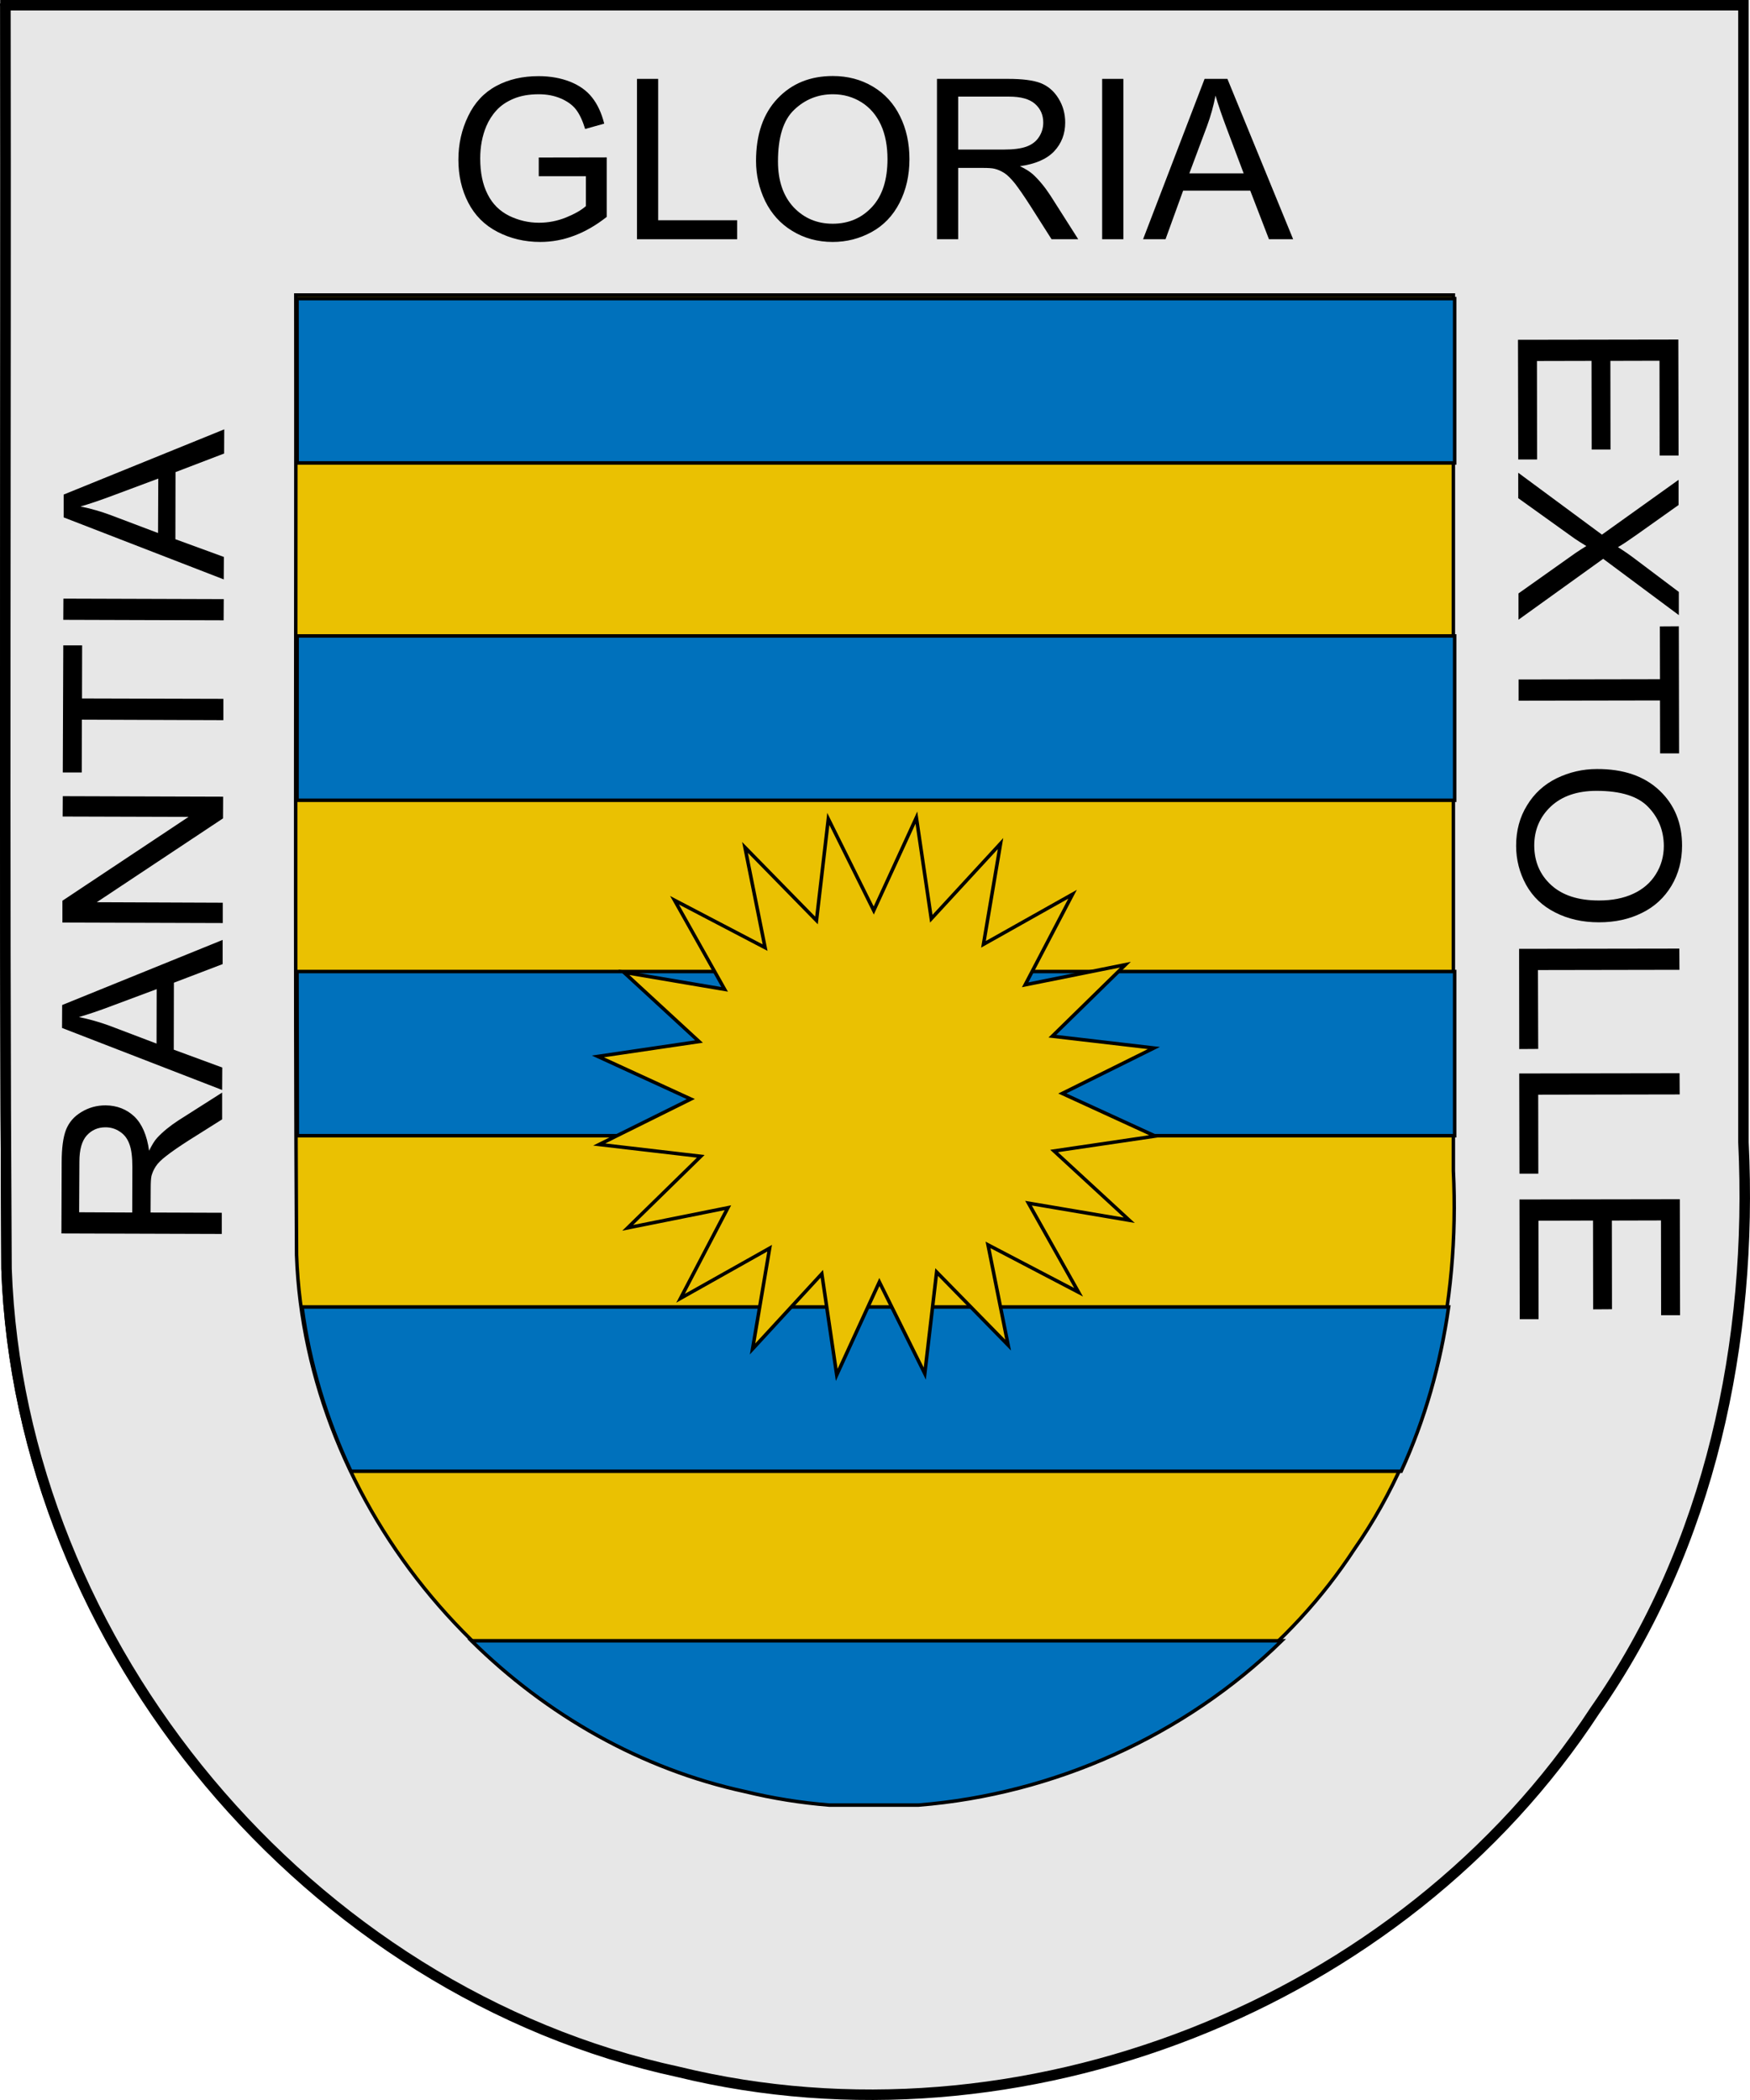
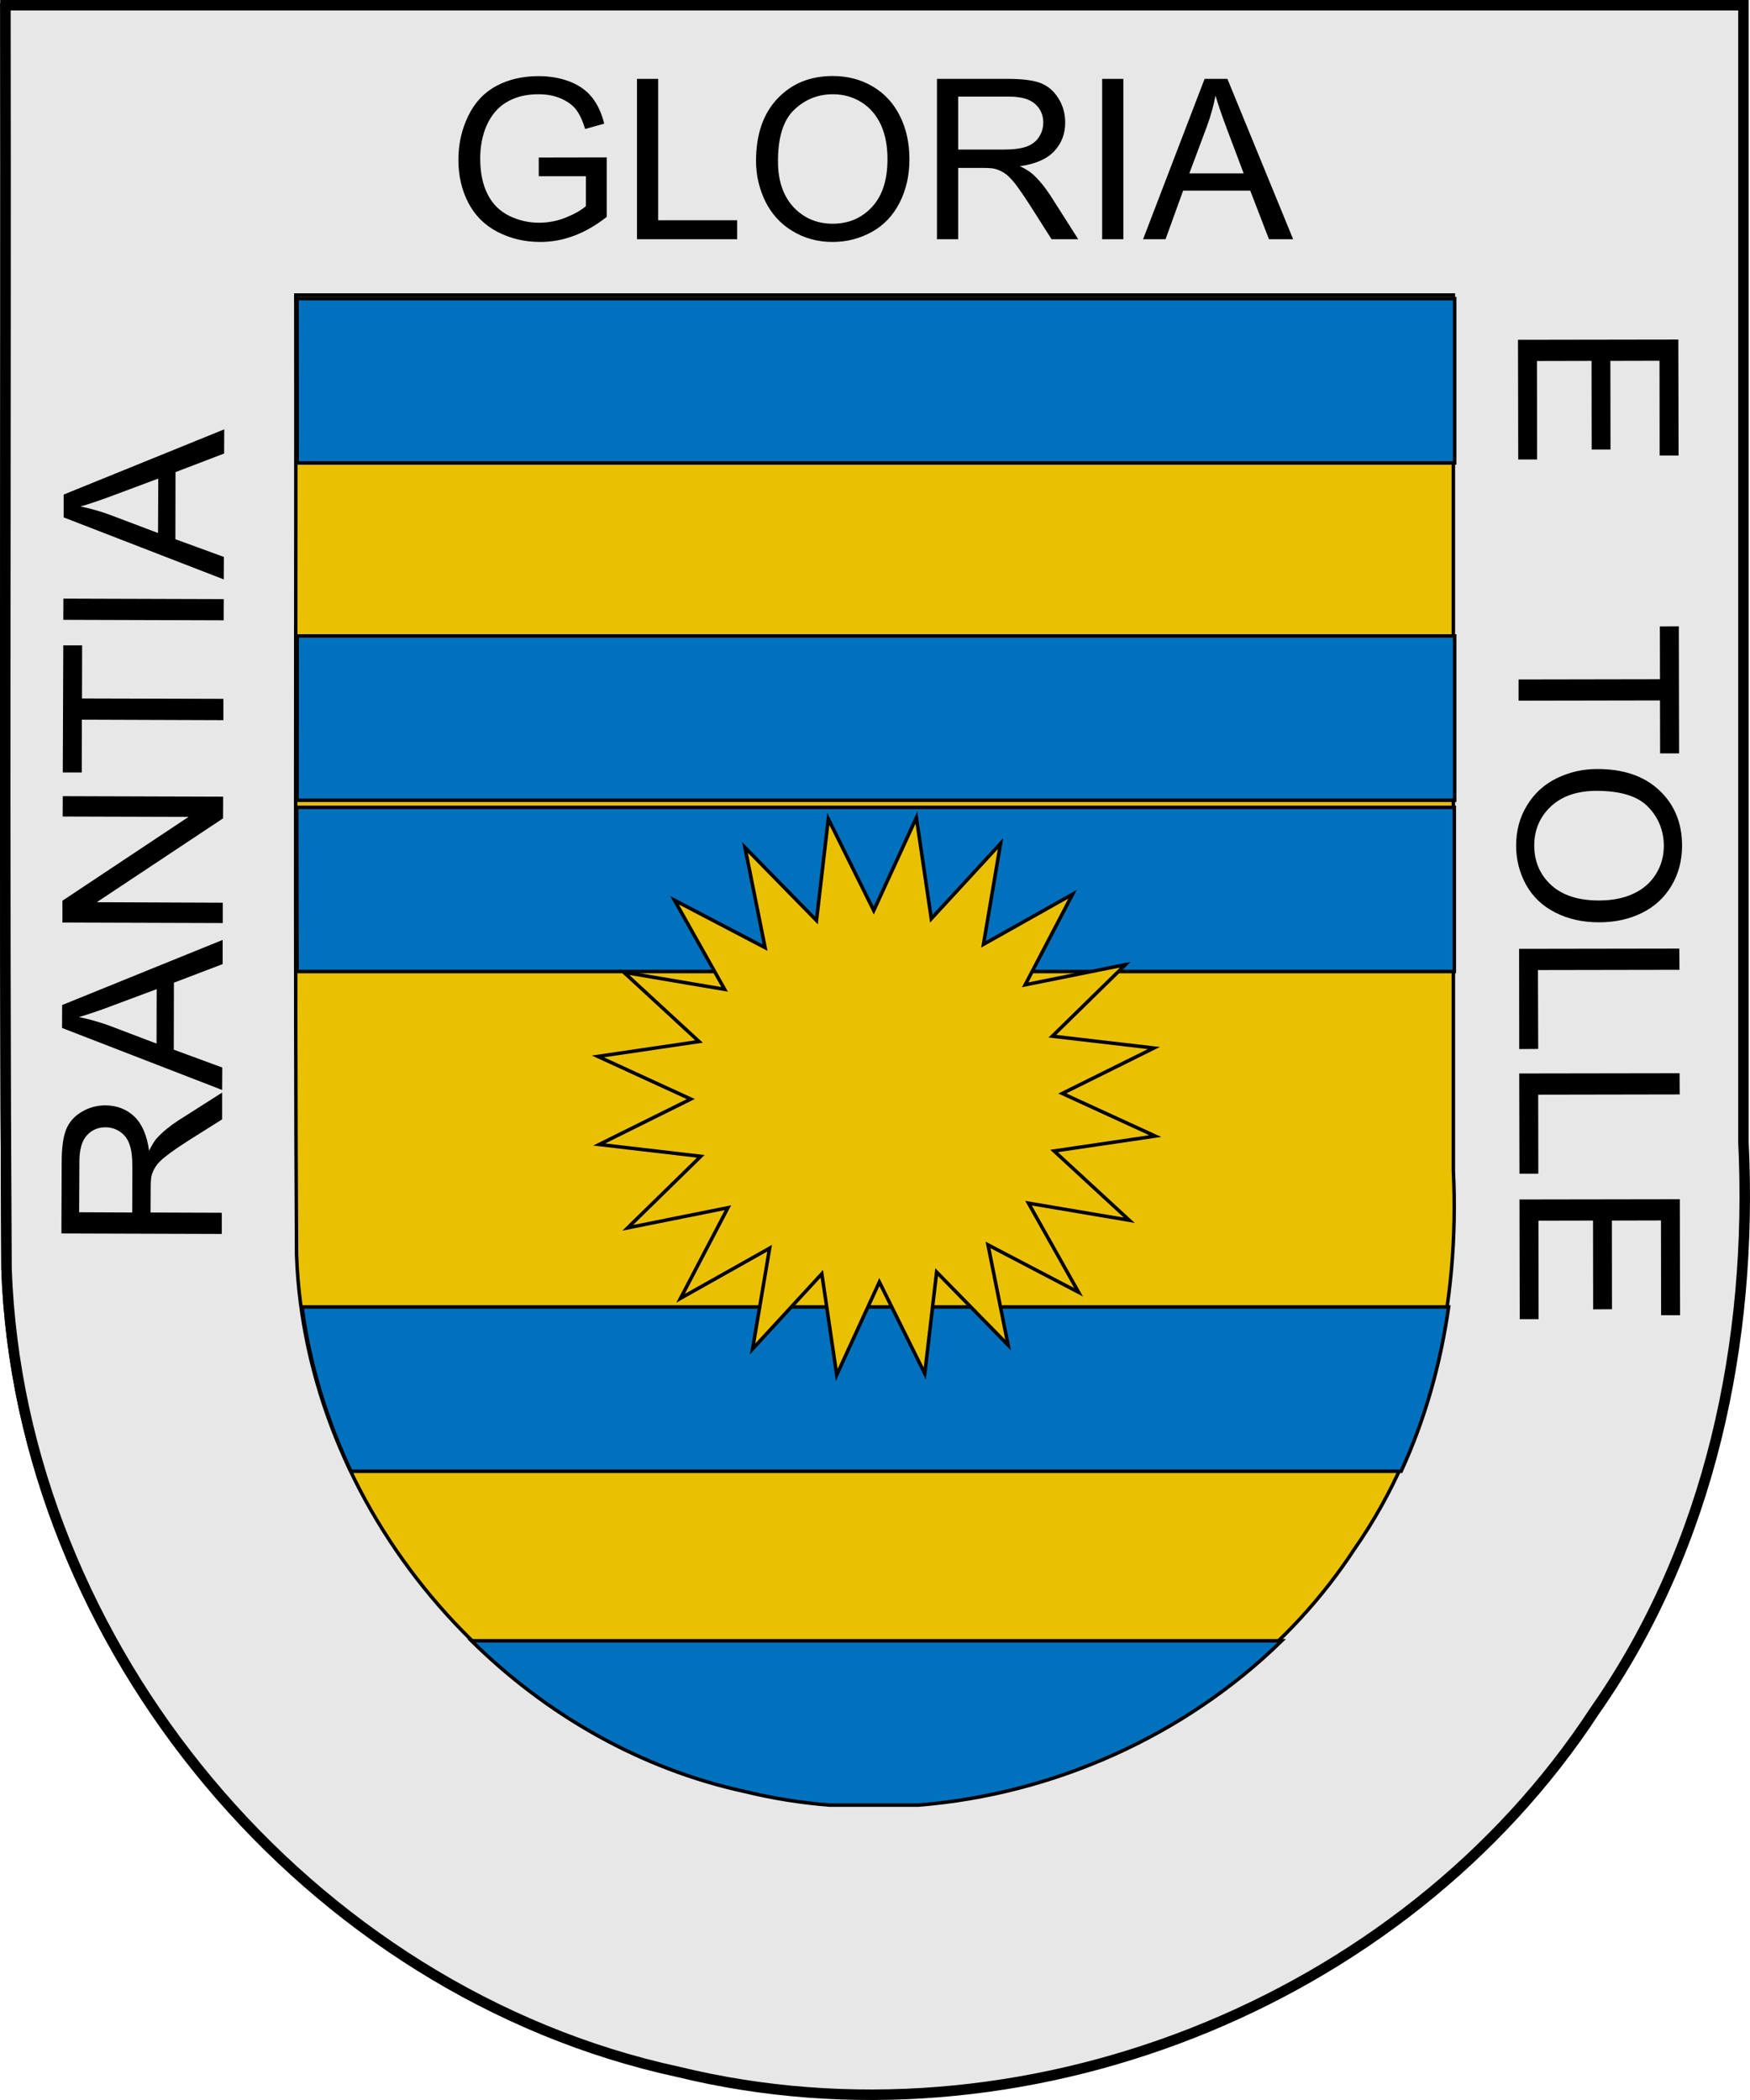
<svg xmlns="http://www.w3.org/2000/svg" xmlns:ns1="http://sodipodi.sourceforge.net/DTD/sodipodi-0.dtd" xmlns:ns2="http://www.inkscape.org/namespaces/inkscape" width="500" height="600" id="svg3194" ns1:version="0.32" ns2:version="0.48.3.1 r9886" version="1.0" ns1:docname="Escudo de Villalpando2.svg" ns2:output_extension="org.inkscape.output.svg.inkscape">
  <defs id="defs3196">
    <ns2:perspective ns1:type="inkscape:persp3d" ns2:vp_x="0 : 487.5 : 1" ns2:vp_y="0 : 1000 : 0" ns2:vp_z="549.99969 : 487.5 : 1" ns2:persp3d-origin="274.99985 : 325 : 1" id="perspective249" />
    <linearGradient id="linearGradient4476">
      <stop style="stop-color:#403800;stop-opacity:1;" offset="0" id="stop4478" />
      <stop id="stop3321" offset="0.5" style="stop-color:#c8af00;stop-opacity:1;" />
      <stop style="stop-color:#403900;stop-opacity:1;" offset="1" id="stop4480" />
    </linearGradient>
    <clipPath id="id39">
      <path d="m 14684500,13624900 c 0,0 -243780,425750 -674920,593300 -431130,167630 -560790,219540 -1129170,91960 -568300,-127540 -584190,-236860 -801180,-251380 -216950,-14490 -247190,-44950 -247190,-44950 l 6030,-37170 c 490020,-326240 1016750,-518060 1606280,-623120 390030,-69530 681810,180900 1045300,227830 110460,14260 194850,43530 194850,43530 z" id="path19701" ns2:connector-curvature="0" />
    </clipPath>
    <clipPath id="id38">
      <path d="m 14684500,13624900 c 0,0 -243780,425750 -674920,593300 -431130,167630 -560790,219540 -1129170,91960 -568300,-127540 -584190,-236860 -801180,-251380 -216950,-14490 -247190,-44950 -247190,-44950 l 6030,-37170 c 490020,-326240 1016750,-518060 1606280,-623120 390030,-69530 681810,180900 1045300,227830 110460,14260 194850,43530 194850,43530 z" id="path19698" ns2:connector-curvature="0" />
    </clipPath>
    <clipPath id="id37">
      <path d="m 14450300,12388500 c 327610,-259250 1045990,-74640 1434090,-208150 124920,-42980 306240,-101850 306240,-101850 0,0 -33810,389970 -362550,734080 -328730,344150 -674480,601760 -1104540,670260 -430010,68450 -585950,-24370 -829610,-23850 -243610,520 -766450,15300 -766450,15300 16670,-128960 354970,-288210 439830,-386960 244430,-284550 588630,-465890 882990,-698830 z" id="path19695" ns2:connector-curvature="0" />
    </clipPath>
    <clipPath id="id36">
      <path d="m 14450300,12388500 c 327610,-259250 1045990,-74640 1434090,-208150 124920,-42980 306240,-101850 306240,-101850 0,0 -33810,389970 -362550,734080 -328730,344150 -674480,601760 -1104540,670260 -430010,68450 -585950,-24370 -829610,-23850 -243610,520 -766450,15300 -766450,15300 16670,-128960 354970,-288210 439830,-386960 244430,-284550 588630,-465890 882990,-698830 z" id="path19692" ns2:connector-curvature="0" />
    </clipPath>
    <clipPath id="id35">
      <path d="m 13692900,11728500 c 0,0 -430870,25650 -730960,298990 -300000,273250 -391540,354850 -512030,850780 -120620,495930 -40580,550970 -113510,726940 -73060,175970 -32910,412610 -32910,412610 l 189460,-193370 180540,-208540 c 0,0 635800,-652690 750820,-808030 206650,-279220 122600,-605800 227060,-909480 31750,-92300 41530,-169900 41530,-169900 z" id="path19689" ns2:connector-curvature="0" />
    </clipPath>
    <clipPath id="id34">
      <path d="m 13692900,11728500 c 0,0 -430870,25650 -730960,298990 -300000,273250 -391540,354850 -512030,850780 -120620,495930 -40580,550970 -113510,726940 -73060,175970 -32910,412610 -32910,412610 l 189460,-193370 180540,-208540 c 0,0 635800,-652690 750820,-808030 206650,-279220 122600,-605800 227060,-909480 31750,-92300 41530,-169900 41530,-169900 z" id="path19686" ns2:connector-curvature="0" />
    </clipPath>
    <clipPath id="id33">
      <path d="m 11216900,2958840 c 0,0 127080,-36270 253820,-207250 126650,-170900 290870,-343900 518620,-418540 227850,-74720 370180,-104630 634720,-83100 264680,21650 460000,-3910 460000,-3910 0,0 -58930,47010 -188600,243550 -129710,196640 -394600,408100 -666990,499760 -272510,91830 -457710,76700 -643030,61620 -185160,-15040 -368540,-92130 -368540,-92130 z" id="path19683" ns2:connector-curvature="0" />
    </clipPath>
    <clipPath id="id32">
      <path d="m 11216900,2958840 c 0,0 127080,-36270 253820,-207250 126650,-170900 290870,-343900 518620,-418540 227850,-74720 370180,-104630 634720,-83100 264680,21650 460000,-3910 460000,-3910 0,0 -58930,47010 -188600,243550 -129710,196640 -394600,408100 -666990,499760 -272510,91830 -457710,76700 -643030,61620 -185160,-15040 -368540,-92130 -368540,-92130 z" id="path19680" ns2:connector-curvature="0" />
    </clipPath>
    <clipPath id="id31">
      <path d="m 10942800,1832570 c 0,0 127000,36610 325380,-40910 198330,-77690 429710,-137120 662420,-79710 232620,57540 369140,107730 581820,266250 212720,158560 391710,240460 391710,240460 0,0 -74910,8600 -289490,106360 -214570,97840 -551710,136470 -831330,69740 -279620,-66740 -428460,-177770 -577340,-288680 -148970,-110950 -263170,-273510 -263170,-273510 z" id="path19677" ns2:connector-curvature="0" />
    </clipPath>
    <clipPath id="id30">
      <path d="m 10942800,1832570 c 0,0 127000,36610 325380,-40910 198330,-77690 429710,-137120 662420,-79710 232620,57540 369140,107730 581820,266250 212720,158560 391710,240460 391710,240460 0,0 -74910,8600 -289490,106360 -214570,97840 -551710,136470 -831330,69740 -279620,-66740 -428460,-177770 -577340,-288680 -148970,-110950 -263170,-273510 -263170,-273510 z" id="path19674" ns2:connector-curvature="0" />
    </clipPath>
    <clipPath id="id29">
      <path d="m 16131400,10733900 c 361900,-208970 1045730,77950 1449170,2190 129790,-24410 317830,-56330 317830,-56330 0,0 -90380,380890 -465810,673650 -375430,292810 -755080,497480 -1190520,502810 -435400,5320 -576180,-109150 -817290,-144000 -241110,-34890 -583500,223880 -583500,223880 35320,-125180 216210,-553640 314520,-638980 283410,-246050 650400,-375480 975600,-563220 z" id="path19671" ns2:connector-curvature="0" />
    </clipPath>
    <clipPath id="id28">
      <path d="m 16131400,10733900 c 361900,-208970 1045730,77950 1449170,2190 129790,-24410 317830,-56330 317830,-56330 0,0 -90380,380890 -465810,673650 -375430,292810 -755080,497480 -1190520,502810 -435400,5320 -576180,-109150 -817290,-144000 -241110,-34890 -583500,223880 -583500,223880 35320,-125180 216210,-553640 314520,-638980 283410,-246050 650400,-375480 975600,-563220 z" id="path19668" ns2:connector-curvature="0" />
    </clipPath>
    <clipPath id="id27">
      <path d="m 17887700,5978240 c 0,0 1290,925810 -266960,1361400 -268250,435560 -637350,685300 -906810,897320 -269370,212020 -469810,375180 -469810,375180 0,0 -25850,-529310 118290,-1001440 144190,-472120 347860,-666860 624340,-870200 276480,-203300 480980,-405990 602200,-497390 121180,-91360 298750,-264870 298750,-264870 z" id="path19665" ns2:connector-curvature="0" />
    </clipPath>
    <clipPath id="id26">
      <path d="m 17887700,5978240 c 0,0 1290,925810 -266960,1361400 -268250,435560 -637350,685300 -906810,897320 -269370,212020 -469810,375180 -469810,375180 0,0 -25850,-529310 118290,-1001440 144190,-472120 347860,-666860 624340,-870200 276480,-203300 480980,-405990 602200,-497390 121180,-91360 298750,-264870 298750,-264870 z" id="path19662" ns2:connector-curvature="0" />
    </clipPath>
    <clipPath id="id25">
      <path d="m 16911800,4552070 c 433590,643710 547530,1439870 87670,2095870 -258350,368390 -571400,526870 -634380,622650 -63020,95740 -112310,142490 -112310,142490 0,0 -183510,-492280 -133280,-841630 50190,-349400 179940,-715170 347340,-1114240 167450,-399030 266190,-553120 320940,-688520 54790,-135450 124020,-216620 124020,-216620 z" id="path19659" ns2:connector-curvature="0" />
    </clipPath>
    <clipPath id="id24">
      <path d="m 16911800,4552070 c 433590,643710 547530,1439870 87670,2095870 -258350,368390 -571400,526870 -634380,622650 -63020,95740 -112310,142490 -112310,142490 0,0 -183510,-492280 -133280,-841630 50190,-349400 179940,-715170 347340,-1114240 167450,-399030 266190,-553120 320940,-688520 54790,-135450 124020,-216620 124020,-216620 z" id="path19656" ns2:connector-curvature="0" />
    </clipPath>
    <clipPath id="id23">
-       <path d="m 13618500,13165000 c 0,0 187310,-399500 54190,-673220 -133110,-273730 -330930,-428300 -323220,-1023960 7710,-597170 97880,-1003460 413860,-1568140 79570,447890 485670,767380 590440,1234080 73140,325720 940,714310 -50710,969430 -51610,255080 -105580,543750 -105580,543750 l -177360,279960 -258860,234840 -142760,3260 z" id="path19653" ns2:connector-curvature="0" />
-     </clipPath>
+       </clipPath>
    <clipPath id="id22">
-       <path d="m 13618500,13165000 c 0,0 187310,-399500 54190,-673220 -133110,-273730 -330930,-428300 -323220,-1023960 7710,-597170 97880,-1003460 413860,-1568140 79570,447890 485670,767380 590440,1234080 73140,325720 940,714310 -50710,969430 -51610,255080 -105580,543750 -105580,543750 l -177360,279960 -258860,234840 -142760,3260 z" id="path19650" ns2:connector-curvature="0" />
-     </clipPath>
+       </clipPath>
    <clipPath id="id21">
      <path d="m 14636800,8617900 c 0,0 -251150,401650 -273550,760590 -22360,358980 -4570,637600 81120,893660 194540,581490 399080,861830 476060,1534070 l 553350,-964190 c 103340,-401220 -109640,-1177360 -326150,-1548880 -216430,-371530 -510830,-675250 -510830,-675250 z" id="path19647" ns2:connector-curvature="0" />
    </clipPath>
    <clipPath id="id20">
      <path d="m 14636800,8617900 c 0,0 -251150,401650 -273550,760590 -22360,358980 -4570,637600 81120,893660 194540,581490 399080,861830 476060,1534070 l 553350,-964190 c 103340,-401220 -109640,-1177360 -326150,-1548880 -216430,-371530 -510830,-675250 -510830,-675250 z" id="path19644" ns2:connector-curvature="0" />
    </clipPath>
    <clipPath id="id19">
      <path d="m 16890700,8377910 c 160430,564380 234350,1467590 -95370,1986500 -178350,280730 -553650,675810 -553650,675810 l -283070,195040 -954800,184690 c 0,0 602240,-1346190 960060,-1836230 282680,-387090 591770,-860280 926830,-1205810 z" id="path19641" ns2:connector-curvature="0" />
    </clipPath>
    <clipPath id="id18">
      <path d="m 16890700,8377910 c 160430,564380 234350,1467590 -95370,1986500 -178350,280730 -553650,675810 -553650,675810 l -283070,195040 -954800,184690 c 0,0 602240,-1346190 960060,-1836230 282680,-387090 591770,-860280 926830,-1205810 z" id="path19638" ns2:connector-curvature="0" />
    </clipPath>
    <clipPath id="id17">
      <path d="m 14817100,7359190 c 0,0 -174940,385370 -194540,749590 -19650,364180 -5040,572500 175760,864790 180840,292330 279880,421120 505910,662700 226000,241540 329820,410930 329820,410930 0,0 288360,-134800 265660,-604690 -22660,-469930 -127300,-694580 -390550,-1119090 -263170,-424420 -476880,-536920 -575880,-665750 -99030,-128780 -116180,-298480 -116180,-298480 z" id="path19635" ns2:connector-curvature="0" />
    </clipPath>
    <clipPath id="id16">
      <path d="m 14817100,7359190 c 0,0 -174940,385370 -194540,749590 -19650,364180 -5040,572500 175760,864790 180840,292330 279880,421120 505910,662700 226000,241540 329820,410930 329820,410930 0,0 288360,-134800 265660,-604690 -22660,-469930 -127300,-694580 -390550,-1119090 -263170,-424420 -476880,-536920 -575880,-665750 -99030,-128780 -116180,-298480 -116180,-298480 z" id="path19632" ns2:connector-curvature="0" />
    </clipPath>
    <clipPath id="id15">
      <path d="m 14778300,5948840 c 0,0 -34250,633780 84740,1029460 119020,395680 156970,625100 395850,838580 238780,213480 333680,278020 581690,423740 248000,145670 335880,71280 471320,218980 135440,147730 96500,116620 96500,116620 0,0 47860,-416300 -139450,-881640 -187300,-465290 -250720,-698190 -727900,-1064650 -477180,-366450 -762750,-681090 -762750,-681090 z" id="path19629" ns2:connector-curvature="0" />
    </clipPath>
    <clipPath id="id14">
      <path d="m 14778300,5948840 c 0,0 -34250,633780 84740,1029460 119020,395680 156970,625100 395850,838580 238780,213480 333680,278020 581690,423740 248000,145670 335880,71280 471320,218980 135440,147730 96500,116620 96500,116620 0,0 47860,-416300 -139450,-881640 -187300,-465290 -250720,-698190 -727900,-1064650 -477180,-366450 -762750,-681090 -762750,-681090 z" id="path19626" ns2:connector-curvature="0" />
    </clipPath>
    <clipPath id="id13">
      <path d="m 15415100,2266750 c 0,0 -342600,800500 -374350,1331370 -31750,530820 81030,1008310 343420,1421350 262350,413120 606460,504610 680210,777900 73710,273250 120450,547450 120450,547450 0,0 251370,-775930 265280,-1354870 13960,-578910 25590,-892810 -165030,-1432610 -190580,-539800 -375000,-717570 -543350,-901230 -168400,-183750 -326630,-389360 -326630,-389360 z" id="path19623" ns2:connector-curvature="0" />
    </clipPath>
    <clipPath id="id12">
      <path d="m 15415100,2266750 c 0,0 -342600,800500 -374350,1331370 -31750,530820 81030,1008310 343420,1421350 262350,413120 606460,504610 680210,777900 73710,273250 120450,547450 120450,547450 0,0 251370,-775930 265280,-1354870 13960,-578910 25590,-892810 -165030,-1432610 -190580,-539800 -375000,-717570 -543350,-901230 -168400,-183750 -326630,-389360 -326630,-389360 z" id="path19620" ns2:connector-curvature="0" />
    </clipPath>
    <clipPath id="id11">
      <path d="m 12394500,3395680 c 0,0 417350,548740 639930,626900 222550,78210 494030,165230 757410,83370 263340,-81860 483000,-123110 666350,-130630 183250,-7440 475150,101360 475150,101360 0,0 -310160,-511520 -653460,-641470 -835120,-316090 -1143820,116800 -1885380,-39530 z" id="path19617" ns2:connector-curvature="0" />
    </clipPath>
    <clipPath id="id10">
      <path d="m 12394500,3395680 c 0,0 417350,548740 639930,626900 222550,78210 494030,165230 757410,83370 263340,-81860 483000,-123110 666350,-130630 183250,-7440 475150,101360 475150,101360 0,0 -310160,-511520 -653460,-641470 -835120,-316090 -1143820,116800 -1885380,-39530 z" id="path19614" ns2:connector-curvature="0" />
    </clipPath>
    <clipPath id="id9">
      <path d="m 13855800,1063560 c 0,0 288930,172830 540040,456700 251060,283820 613480,605590 506340,1079640 -107220,474100 -248560,480420 -287420,739830 -38850,259420 12070,430490 12070,430490 0,0 -243830,-246700 -420750,-500320 -176890,-253610 -391120,-485220 -350920,-952360 40190,-467180 70780,-600480 64830,-830540 -5940,-230070 -64190,-423440 -64190,-423440 z" id="path19611" ns2:connector-curvature="0" />
    </clipPath>
    <clipPath id="id8">
      <path d="m 13855800,1063560 c 0,0 288930,172830 540040,456700 251060,283820 613480,605590 506340,1079640 -107220,474100 -248560,480420 -287420,739830 -38850,259420 12070,430490 12070,430490 0,0 -243830,-246700 -420750,-500320 -176890,-253610 -391120,-485220 -350920,-952360 40190,-467180 70780,-600480 64830,-830540 -5940,-230070 -64190,-423440 -64190,-423440 z" id="path19608" ns2:connector-curvature="0" />
    </clipPath>
    <clipPath id="id7">
      <path d="m 12245000,694180 c 0,0 18490,95830 136440,200200 118030,104420 235080,236690 275310,409000 40190,172360 52860,279010 19560,472210 -33340,193150 -27310,338440 -27310,338440 0,0 -30850,-46410 -167580,-154700 -136770,-108280 -275660,-316990 -325500,-523380 -49890,-206310 -26580,-341540 -3230,-476770 23350,-135230 92310,-265000 92310,-265000 z" id="path19605" ns2:connector-curvature="0" />
    </clipPath>
    <clipPath id="id6">
      <path d="m 12245000,694180 c 0,0 18490,95830 136440,200200 118030,104420 235080,236690 275310,409000 40190,172360 52860,279010 19560,472210 -33340,193150 -27310,338440 -27310,338440 0,0 -30850,-46410 -167580,-154700 -136770,-108280 -275660,-316990 -325500,-523380 -49890,-206310 -26580,-341540 -3230,-476770 23350,-135230 92310,-265000 92310,-265000 z" id="path19602" ns2:connector-curvature="0" />
    </clipPath>
    <clipPath id="id5">
      <path d="m 13581500,896020 c 0,0 -73750,109400 -60270,321510 13530,212190 -380,450120 -126300,653580 -125920,203430 -215530,317730 -431820,471310 -216340,153580 -349200,298600 -349200,298600 0,0 14650,-73730 -13140,-307410 -27780,-233680 38260,-565710 187390,-810950 149100,-245230 300480,-352700 451900,-460220 151460,-107550 341440,-166420 341440,-166420 z" id="path19599" ns2:connector-curvature="0" />
    </clipPath>
    <clipPath id="id4">
      <path d="m 13581500,896020 c 0,0 -73750,109400 -60270,321510 13530,212190 -380,450120 -126300,653580 -125920,203430 -215530,317730 -431820,471310 -216340,153580 -349200,298600 -349200,298600 0,0 14650,-73730 -13140,-307410 -27780,-233680 38260,-565710 187390,-810950 149100,-245230 300480,-352700 451900,-460220 151460,-107550 341440,-166420 341440,-166420 z" id="path19596" ns2:connector-curvature="0" />
    </clipPath>
    <clipPath id="id3">
      <path d="m 17905000,7712850 c 168520,651560 60740,1647200 -524010,2079400 -361860,267500 -703730,314770 -1004210,391560 -300430,76830 -496090,173470 -496090,173470 0,0 -54450,-75370 -20210,-332640 34250,-257270 476240,-795050 889620,-1200870 413430,-405860 836590,-748460 955830,-881240 119200,-132780 199070,-229680 199070,-229680 z" id="path19593" ns2:connector-curvature="0" />
    </clipPath>
    <clipPath id="id2">
      <path d="m 17905000,7712850 c 168520,651560 60740,1647200 -524010,2079400 -361860,267500 -703730,314770 -1004210,391560 -300430,76830 -496090,173470 -496090,173470 0,0 -54450,-75370 -20210,-332640 34250,-257270 476240,-795050 889620,-1200870 413430,-405860 836590,-748460 955830,-881240 119200,-132780 199070,-229680 199070,-229680 z" id="path19590" ns2:connector-curvature="0" />
    </clipPath>
    <clipPath id="id1">
      <path d="m 14186300,5152250 c 0,0 192520,531420 469520,807850 276950,276430 478730,433880 662120,497520 183380,63600 243430,71380 468350,106740 224910,35370 538010,235520 538010,235520 0,0 -93220,-443930 -285140,-653670 -191920,-209780 -342300,-390000 -783210,-603570 -440870,-213570 -539180,-210470 -748800,-250180 -209620,-39660 -320850,-140210 -320850,-140210 z" id="path19587" ns2:connector-curvature="0" />
    </clipPath>
    <clipPath id="id0">
      <path d="m 14186300,5152250 c 0,0 192520,531420 469520,807850 276950,276430 478730,433880 662120,497520 183380,63600 243430,71380 468350,106740 224910,35370 538010,235520 538010,235520 0,0 -93220,-443930 -285140,-653670 -191920,-209780 -342300,-390000 -783210,-603570 -440870,-213570 -539180,-210470 -748800,-250180 -209620,-39660 -320850,-140210 -320850,-140210 z" id="path19584" ns2:connector-curvature="0" />
    </clipPath>
    <linearGradient id="linearGradient8135">
      <stop style="stop-color:#5d070b;stop-opacity:1;" offset="0" id="stop8137" />
      <stop id="stop8139" offset="0.5" style="stop-color:#ed1c24;stop-opacity:1;" />
      <stop style="stop-color:#5d070a;stop-opacity:1;" offset="1" id="stop8141" />
    </linearGradient>
  </defs>
  <ns1:namedview id="base" pagecolor="#ffffff" bordercolor="#666666" borderopacity="1.0" gridtolerance="10000" guidetolerance="10" objecttolerance="10" ns2:pageopacity="0.0" ns2:pageshadow="2" ns2:zoom="0.50000001" ns2:cx="-227.52284" ns2:cy="378.69311" ns2:document-units="px" ns2:current-layer="layer4" ns2:window-width="1366" ns2:window-height="719" ns2:window-x="-4" ns2:window-y="-4" showguides="true" showgrid="false" ns2:guide-bbox="true" height="975px" width="550px" ns2:window-maximized="1" fit-margin-top="0" fit-margin-left="0" fit-margin-right="0" fit-margin-bottom="0" />
  <g ns2:groupmode="layer" id="layer3" ns2:label="Timbre" transform="translate(-81.429,-364.36)" style="display:none" ns1:insensitive="true" />
  <g ns2:label="Escudo" ns2:groupmode="layer" id="layer1" transform="translate(-81.429,-364.36)" style="display:inline" ns1:insensitive="true">
    <path transform="translate(56.429,-76.64)" id="path4511-4" d="m 25.551,442.5 c 0.203,120.342 -0.409,240.696 0.311,361.03 3.831,107.995 86.439,206.634 191.927,229.441 97.59,23.79 206.84,-18.963 261.923,-103.275 32.989,-47.153 45.139,-105.507 42.418,-162.309 0,-108.296 0,-216.591 0,-324.887 -165.527,0 -331.053,0 -496.58,0 z" style="color:#000000;fill:#eac102;fill-opacity:1;stroke:#000000;stroke-width:1;stroke-linecap:butt;stroke-linejoin:miter;stroke-miterlimit:4;stroke-opacity:1;stroke-dasharray:none;stroke-dashoffset:0;marker:none;visibility:visible;display:inline;overflow:visible;enable-background:accumulate" ns2:connector-curvature="0" />
  </g>
  <g ns2:groupmode="layer" id="layer4" ns2:label="Piezas" style="display:inline" transform="translate(-25,-441)" ns1:insensitive="true">
    <g style="display:inline" id="g3406" transform="translate(26.001,441.957)">
      <path id="path3408" d="M 0.567,0.496 C 0.744,120.862 0.142,241.228 0.85,361.559 c 3.827,108 86.457,206.646 191.941,229.465 18.602,4.535 37.63,6.626 56.622,6.52 80.646,-0.567 160.724,-41.563 205.299,-109.807 32.988,-47.161 45.142,-105.555 42.413,-162.354 l 0,-324.886 z M 83.516,83.339 l 330.732,0 c 0,72.106 0,178.087 0,250.193 1.807,37.807 -6.307,76.713 -28.276,108.106 -36.673,56.126 -109.417,84.579 -174.437,68.74 C 141.307,495.177 86.28,429.52 83.728,357.591 83.232,277.476 83.622,163.453 83.516,83.339 z" style="fill:#e7e7e7;fill-opacity:1;fill-rule:evenodd;stroke:#000000;stroke-width:0.992px;stroke-linecap:butt;stroke-linejoin:miter;stroke-miterlimit:4;stroke-opacity:1;stroke-dasharray:none" ns2:connector-curvature="0" />
      <path id="path3410" d="m 62.362,351.602 -45.815,-0.142 0.071,-20.303 c 0,-4.11 0.425,-7.193 1.24,-9.319 0.85,-2.126 2.303,-3.827 4.394,-5.067 2.091,-1.276 4.394,-1.913 6.909,-1.913 3.26,0.035 5.988,1.098 8.22,3.189 2.197,2.126 3.614,5.386 4.217,9.78 0.78,-1.594 1.524,-2.835 2.268,-3.65 1.63,-1.772 3.685,-3.437 6.13,-5.031 l 12.472,-7.937 0,7.654 -9.567,6.024 c -2.764,1.772 -4.854,3.224 -6.307,4.358 -1.488,1.134 -2.516,2.161 -3.083,3.047 -0.602,0.921 -0.992,1.843 -1.24,2.764 -0.142,0.709 -0.213,1.843 -0.213,3.402 l -0.035,7.016 20.339,0.071 z m -25.583,-6.13 0.035,-13.039 c 0,-2.764 -0.248,-4.961 -0.85,-6.52 -0.567,-1.559 -1.453,-2.728 -2.728,-3.543 -1.24,-0.85 -2.622,-1.24 -4.11,-1.24 -2.161,0 -3.933,0.78 -5.35,2.339 -1.382,1.559 -2.091,4.039 -2.091,7.441 l -0.071,14.492 z" style="fill:#000000;fill-opacity:1;fill-rule:nonzero;stroke:none" ns2:connector-curvature="0" />
      <path id="path3412" d="m 62.469,310.465 -45.744,-17.717 0.035,-6.555 45.85,-18.602 0,6.909 -13.925,5.315 -0.035,19.134 13.854,5.102 z m -18.744,-13.252 0.035,-15.555 -12.72,4.748 c -3.827,1.453 -7.016,2.516 -9.496,3.224 2.941,0.602 5.846,1.417 8.752,2.48 z" style="fill:#000000;fill-opacity:1;fill-rule:nonzero;stroke:none" ns2:connector-curvature="0" />
      <path id="path3414" d="m 62.646,262.772 -45.815,-0.142 0,-6.236 36.035,-23.953 -35.965,-0.106 0.035,-5.811 45.815,0.142 -0.035,6.201 -36.071,23.953 36,0.142 z" style="fill:#000000;fill-opacity:1;fill-rule:nonzero;stroke:none" ns2:connector-curvature="0" />
      <path id="path3416" d="m 62.823,204.803 -40.429,-0.142 -0.035,15.094 -5.421,0 0.142,-36.319 5.386,0 -0.035,15.165 40.394,0.106 z" style="fill:#000000;fill-opacity:1;fill-rule:nonzero;stroke:none" ns2:connector-curvature="0" />
      <path id="path3418" d="m 62.894,176.28 -45.815,-0.142 0.035,-6.059 45.815,0.142 z" style="fill:#000000;fill-opacity:1;fill-rule:nonzero;stroke:none" ns2:connector-curvature="0" />
      <path id="path3420" d="m 62.929,164.587 -45.744,-17.717 0,-6.52 45.886,-18.638 -0.035,6.909 -13.89,5.315 -0.035,19.169 13.854,5.067 z M 44.15,151.335 44.22,135.78 31.5,140.528 c -3.862,1.453 -7.016,2.516 -9.496,3.224 2.941,0.602 5.846,1.417 8.752,2.516 z" style="fill:#000000;fill-opacity:1;fill-rule:nonzero;stroke:none" ns2:connector-curvature="0" />
      <path id="path3422" d="m 432.709,96.13 45.815,-0.071 0.071,33.13 -5.421,0 -0.035,-27.071 -14.031,0.035 0.035,25.335 -5.386,0 -0.035,-25.335 -15.591,0.035 0.035,28.134 -5.386,0 z" style="fill:#000000;fill-opacity:1;fill-rule:nonzero;stroke:none" ns2:connector-curvature="0" />
-       <path id="path3424" d="m 432.78,134.114 23.917,17.681 21.898,-15.661 0,7.193 -11.728,8.327 c -2.445,1.736 -4.287,2.976 -5.598,3.72 1.665,1.028 3.402,2.232 5.209,3.614 l 12.189,9.177 0,6.626 -21.614,-16.087 -24.201,17.398 0,-7.512 16.299,-11.551 c 0.957,-0.638 1.984,-1.311 3.083,-1.984 -1.665,-1.028 -2.835,-1.772 -3.437,-2.197 l -16.016,-11.48 z" style="fill:#000000;fill-opacity:1;fill-rule:nonzero;stroke:none" ns2:connector-curvature="0" />
      <path id="path3426" d="m 432.886,193.181 40.394,-0.071 -0.035,-15.094 5.421,-0.035 0.071,36.319 -5.421,0 -0.035,-15.13 -40.394,0.071 z" style="fill:#000000;fill-opacity:1;fill-rule:nonzero;stroke:none" ns2:connector-curvature="0" />
      <path id="path3428" d="m 455.244,218.764 c 7.583,-0.035 13.535,2.02 17.858,6.094 4.323,4.075 6.484,9.319 6.484,15.803 0,4.217 -0.992,8.043 -3.012,11.445 -2.02,3.366 -4.819,5.988 -8.433,7.76 -3.614,1.807 -7.724,2.693 -12.295,2.693 -4.642,0 -8.823,-0.921 -12.472,-2.799 -3.685,-1.843 -6.449,-4.5 -8.362,-7.937 -1.878,-3.437 -2.835,-7.157 -2.835,-11.126 0,-4.323 1.028,-8.185 3.118,-11.551 2.055,-3.402 4.89,-5.988 8.504,-7.76 3.614,-1.736 7.406,-2.622 11.445,-2.622 z M 455.138,225 c -5.492,0 -9.85,1.488 -13.039,4.465 -3.154,2.976 -4.748,6.697 -4.748,11.197 0.035,4.571 1.63,8.327 4.854,11.268 3.224,2.941 7.76,4.394 13.642,4.394 3.756,0 7.016,-0.638 9.78,-1.913 2.764,-1.276 4.925,-3.118 6.449,-5.563 1.524,-2.409 2.303,-5.138 2.303,-8.15 -0.035,-4.287 -1.488,-8.008 -4.465,-11.091 C 466.972,226.524 462.047,225 455.138,225 z" style="fill:#000000;fill-opacity:1;fill-rule:nonzero;stroke:none" ns2:connector-curvature="0" />
      <path id="path3430" d="m 433.028,270.142 45.78,-0.071 0.035,6.059 -40.429,0.071 0.071,22.535 -5.421,0.035 z" style="fill:#000000;fill-opacity:1;fill-rule:nonzero;stroke:none" ns2:connector-curvature="0" />
      <path id="path3432" d="m 433.063,305.752 45.815,-0.071 0.035,6.059 -40.429,0.071 0.035,22.571 -5.386,0 z" style="fill:#000000;fill-opacity:1;fill-rule:nonzero;stroke:none" ns2:connector-curvature="0" />
      <path id="path3434" d="m 433.134,341.752 45.815,-0.071 0.071,33.13 -5.421,0 -0.035,-27.071 -14.031,0.035 0.035,25.335 -5.386,0.035 -0.035,-25.37 -15.591,0.035 0.035,28.134 -5.386,0 z" style="fill:#000000;fill-opacity:1;fill-rule:nonzero;stroke:none" ns2:connector-curvature="0" />
      <path id="path3436" d="m 152.929,49.394 0,-5.35 19.417,-0.035 0,17.008 c -3.012,2.374 -6.059,4.146 -9.248,5.35 -3.154,1.205 -6.413,1.807 -9.744,1.807 -4.5,0 -8.575,-0.992 -12.26,-2.906 -3.685,-1.913 -6.449,-4.713 -8.327,-8.362 -1.878,-3.65 -2.799,-7.724 -2.799,-12.224 0,-4.465 0.921,-8.61 2.799,-12.472 1.843,-3.862 4.535,-6.732 8.043,-8.61 3.472,-1.878 7.512,-2.799 12.083,-2.799 3.295,0 6.307,0.531 9,1.594 2.657,1.063 4.748,2.551 6.272,4.5 1.524,1.913 2.693,4.394 3.472,7.476 l -5.457,1.524 c -0.709,-2.339 -1.559,-4.181 -2.587,-5.528 -0.992,-1.311 -2.48,-2.374 -4.358,-3.189 -1.913,-0.815 -4.004,-1.205 -6.307,-1.205 -2.764,0 -5.173,0.425 -7.193,1.276 -2.02,0.85 -3.65,1.949 -4.89,3.331 -1.24,1.346 -2.197,2.87 -2.906,4.535 -1.169,2.799 -1.736,5.882 -1.736,9.213 0,4.075 0.709,7.476 2.126,10.24 1.382,2.764 3.437,4.783 6.13,6.13 2.693,1.311 5.528,1.984 8.539,1.984 2.657,0 5.209,-0.496 7.689,-1.488 2.516,-1.028 4.394,-2.091 5.705,-3.26 l 0,-8.539 z" style="fill:#000000;fill-opacity:1;fill-rule:nonzero;stroke:none" ns2:connector-curvature="0" />
      <path id="path3438" d="m 180.992,67.394 0,-45.815 6.059,0 0,40.394 22.571,0 0,5.421 z" style="fill:#000000;fill-opacity:1;fill-rule:nonzero;stroke:none" ns2:connector-curvature="0" />
      <path id="path3440" d="m 215.008,45.071 c 0,-7.618 2.055,-13.571 6.13,-17.858 4.075,-4.323 9.354,-6.449 15.803,-6.449 4.252,0 8.043,0.992 11.445,3.012 3.402,2.02 5.988,4.854 7.76,8.469 1.807,3.614 2.693,7.724 2.693,12.295 0,4.642 -0.957,8.787 -2.835,12.472 -1.878,3.65 -4.535,6.449 -7.972,8.327 -3.437,1.878 -7.122,2.835 -11.126,2.835 -4.287,0 -8.15,-1.063 -11.551,-3.154 -3.402,-2.055 -5.953,-4.925 -7.724,-8.504 -1.736,-3.614 -2.622,-7.441 -2.622,-11.445 z m 6.272,0.106 c 0,5.492 1.488,9.85 4.429,13.039 2.976,3.154 6.697,4.748 11.197,4.748 4.535,0 8.291,-1.594 11.268,-4.819 2.941,-3.189 4.394,-7.76 4.394,-13.642 0,-3.72 -0.602,-6.98 -1.878,-9.78 -1.276,-2.764 -3.118,-4.925 -5.528,-6.449 -2.445,-1.524 -5.138,-2.303 -8.185,-2.303 -4.287,0 -7.972,1.488 -11.055,4.429 -3.118,2.941 -4.642,7.866 -4.642,14.776 z" style="fill:#000000;fill-opacity:1;fill-rule:nonzero;stroke:none" ns2:connector-curvature="0" />
      <path id="path3442" d="m 266.705,67.394 0,-45.815 20.303,0 c 4.075,0 7.193,0.39 9.319,1.205 2.126,0.85 3.827,2.303 5.102,4.394 1.276,2.055 1.913,4.358 1.913,6.874 0,3.26 -1.063,5.988 -3.154,8.22 -2.126,2.232 -5.386,3.65 -9.78,4.252 1.63,0.78 2.835,1.559 3.685,2.303 1.772,1.63 3.437,3.65 5.031,6.094 l 7.937,12.472 -7.618,0 -6.059,-9.531 c -1.772,-2.764 -3.224,-4.854 -4.358,-6.343 -1.169,-1.453 -2.197,-2.48 -3.083,-3.047 -0.921,-0.567 -1.843,-0.992 -2.764,-1.205 -0.709,-0.177 -1.807,-0.248 -3.366,-0.248 l -7.051,0 0,20.374 z m 6.059,-25.618 13.039,0 c 2.764,0 4.925,-0.283 6.484,-0.85 1.559,-0.567 2.764,-1.488 3.579,-2.764 0.815,-1.24 1.205,-2.622 1.205,-4.11 0,-2.161 -0.78,-3.933 -2.339,-5.315 -1.594,-1.417 -4.075,-2.091 -7.476,-2.091 l -14.492,0 z" style="fill:#000000;fill-opacity:1;fill-rule:nonzero;stroke:none" ns2:connector-curvature="0" />
      <path id="path3444" d="m 313.902,67.394 0,-45.815 6.059,0 0,45.815 z" style="fill:#000000;fill-opacity:1;fill-rule:nonzero;stroke:none" ns2:connector-curvature="0" />
      <path id="path3446" d="m 325.594,67.394 17.575,-45.815 6.52,0 18.78,45.815 -6.909,0 -5.35,-13.89 -19.169,0 -5.032,13.89 z m 13.217,-18.815 15.52,0 -4.783,-12.685 c -1.453,-3.862 -2.551,-7.051 -3.26,-9.531 -0.567,2.941 -1.382,5.882 -2.445,8.752 z" style="fill:#000000;fill-opacity:1;fill-rule:nonzero;stroke:none" ns2:connector-curvature="0" />
    </g>
  </g>
  <g ns2:groupmode="layer" id="layer5" ns2:label="Muebles" style="display:inline" transform="translate(-25,-441)" ns1:insensitive="true">
    <g style="display:inline" id="g6314" transform="matrix(0.603,-0.413,0.413,0.603,-890.383,1068.567)">
      <g id="g3831" />
    </g>
    <g transform="translate(1.937,-47.452)" style="display:inline" id="g3211">
      <g id="g3174" style="display:inline">
        <path style="fill:#0071bc;fill-opacity:1;stroke:#000000;stroke-width:1;stroke-miterlimit:4;stroke-opacity:1;display:inline" d="m 159.344,825.812 c 21.464,21.184 48.464,36.662 78.219,43.094 7.899,1.925 15.92,3.197 23.969,3.844 l 25.562,0 c 38.58,-3.073 76.05,-19.832 103.75,-46.938 l -231.5,0 z" id="rect4848-0" ns2:connector-curvature="0" transform="translate(-1.571,131.438)" />
        <path style="fill:#0071bc;fill-opacity:1;stroke:#000000;stroke-width:1;stroke-opacity:1;display:inline" d="m 109.5,442.344 c 0.024,14.398 0.033,30.759 0.031,46.938 l 330.719,0 c -1e-5,-15.48 2e-5,-33.385 0,-46.938 l -330.75,0 z" id="rect4848-7-1-6" ns2:connector-curvature="0" transform="translate(-1.571,131.438)" />
        <path style="fill:#0071bc;fill-opacity:1;stroke:#000000;stroke-width:1;stroke-opacity:1;display:inline" d="m 110.938,730.438 c 2.162,16.31 6.967,32.139 13.969,46.938 l 300.062,0 c 6.823,-14.849 11.253,-30.719 13.562,-46.938 l -327.594,0 z" id="rect4848-7" ns2:connector-curvature="0" transform="translate(-1.571,131.438)" />
-         <path style="fill:#0071bc;fill-opacity:1;stroke:#000000;stroke-width:1;stroke-opacity:1;display:inline" d="m 109.5,634.594 c 0.013,16.046 0.049,31.948 0.094,46.906 l 330.656,0 c 0,-14.033 -1e-5,-31.14 0,-46.906 l -330.75,0 z" id="rect4848-7-1-1" ns2:connector-curvature="0" transform="translate(-1.571,131.438)" />
+         <path style="fill:#0071bc;fill-opacity:1;stroke:#000000;stroke-width:1;stroke-opacity:1;display:inline" d="m 109.5,634.594 l 330.656,0 c 0,-14.033 -1e-5,-31.14 0,-46.906 l -330.75,0 z" id="rect4848-7-1-1" ns2:connector-curvature="0" transform="translate(-1.571,131.438)" />
        <path style="fill:#0071bc;fill-opacity:1;stroke:#000000;stroke-width:1;stroke-opacity:1;display:inline" d="m 109.531,538.719 c -0.011,15.661 -0.025,31.064 -0.031,46.938 l 330.75,0 c 1e-5,-16.633 0,-30.395 0,-46.938 l -330.719,0 z" id="rect4848-7-1-2" ns2:connector-curvature="0" transform="translate(-1.571,131.438)" />
      </g>
      <path transform="matrix(0.406,0,0,0.406,396.932,605.343)" ns2:connector-curvature="0" id="path4610" d="m -197.08,558.802 35.252,62.699 -63.735,-33.341 14.152,70.524 -50.313,-51.405 -8.334,71.445 -31.966,-64.436 -30.004,65.373 -10.489,-71.161 -48.737,52.902 12.014,-70.919 -62.699,35.252 33.341,-63.735 -70.524,14.152 51.405,-50.313 -71.445,-8.334 64.436,-31.966 -65.373,-30.004 71.161,-10.489 -52.902,-48.737 70.919,12.014 -35.252,-62.699 63.735,33.341 -14.152,-70.524 50.313,51.405 8.334,-71.445 31.966,64.436 30.004,-65.373 10.489,71.161 48.737,-52.902 -12.014,70.919 62.699,-35.252 -33.341,63.735 70.524,-14.152 -51.405,50.313 71.445,8.334 -64.436,31.966 65.373,30.004 -71.161,10.489 52.902,48.737 z" style="fill:#eac102;fill-opacity:1;stroke:#000000;stroke-width:2.464;stroke-miterlimit:4;stroke-opacity:1" />
    </g>
  </g>
  <g ns2:groupmode="layer" id="layer2" ns2:label="Ornamento" transform="translate(-25,-441)" style="display:none" ns1:insensitive="true" />
  <g ns2:groupmode="layer" id="layer6" ns2:label="Borde 3px" style="display:inline" transform="translate(-25,-441)" ns1:insensitive="true">
    <g transform="translate(-1.85,237.276)" style="stroke:#000000;display:inline" id="g4961-5" />
    <path id="path4511" d="m 26.551,442.5 c 0.203,120.342 -0.409,240.696 0.311,361.03 3.831,107.995 86.439,206.634 191.928,229.441 97.59,23.79 206.84,-18.964 261.923,-103.275 32.989,-47.153 45.138,-105.507 42.418,-162.309 0,-108.296 0,-216.591 0,-324.887 -165.527,0 -331.053,0 -496.58,0 z" style="color:#000000;fill:none;stroke:#000000;stroke-width:3;stroke-linecap:butt;stroke-linejoin:miter;stroke-miterlimit:4;stroke-opacity:1;stroke-dasharray:none;stroke-dashoffset:0;marker:none;visibility:visible;display:inline;overflow:visible;enable-background:accumulate" ns2:connector-curvature="0" />
  </g>
</svg>